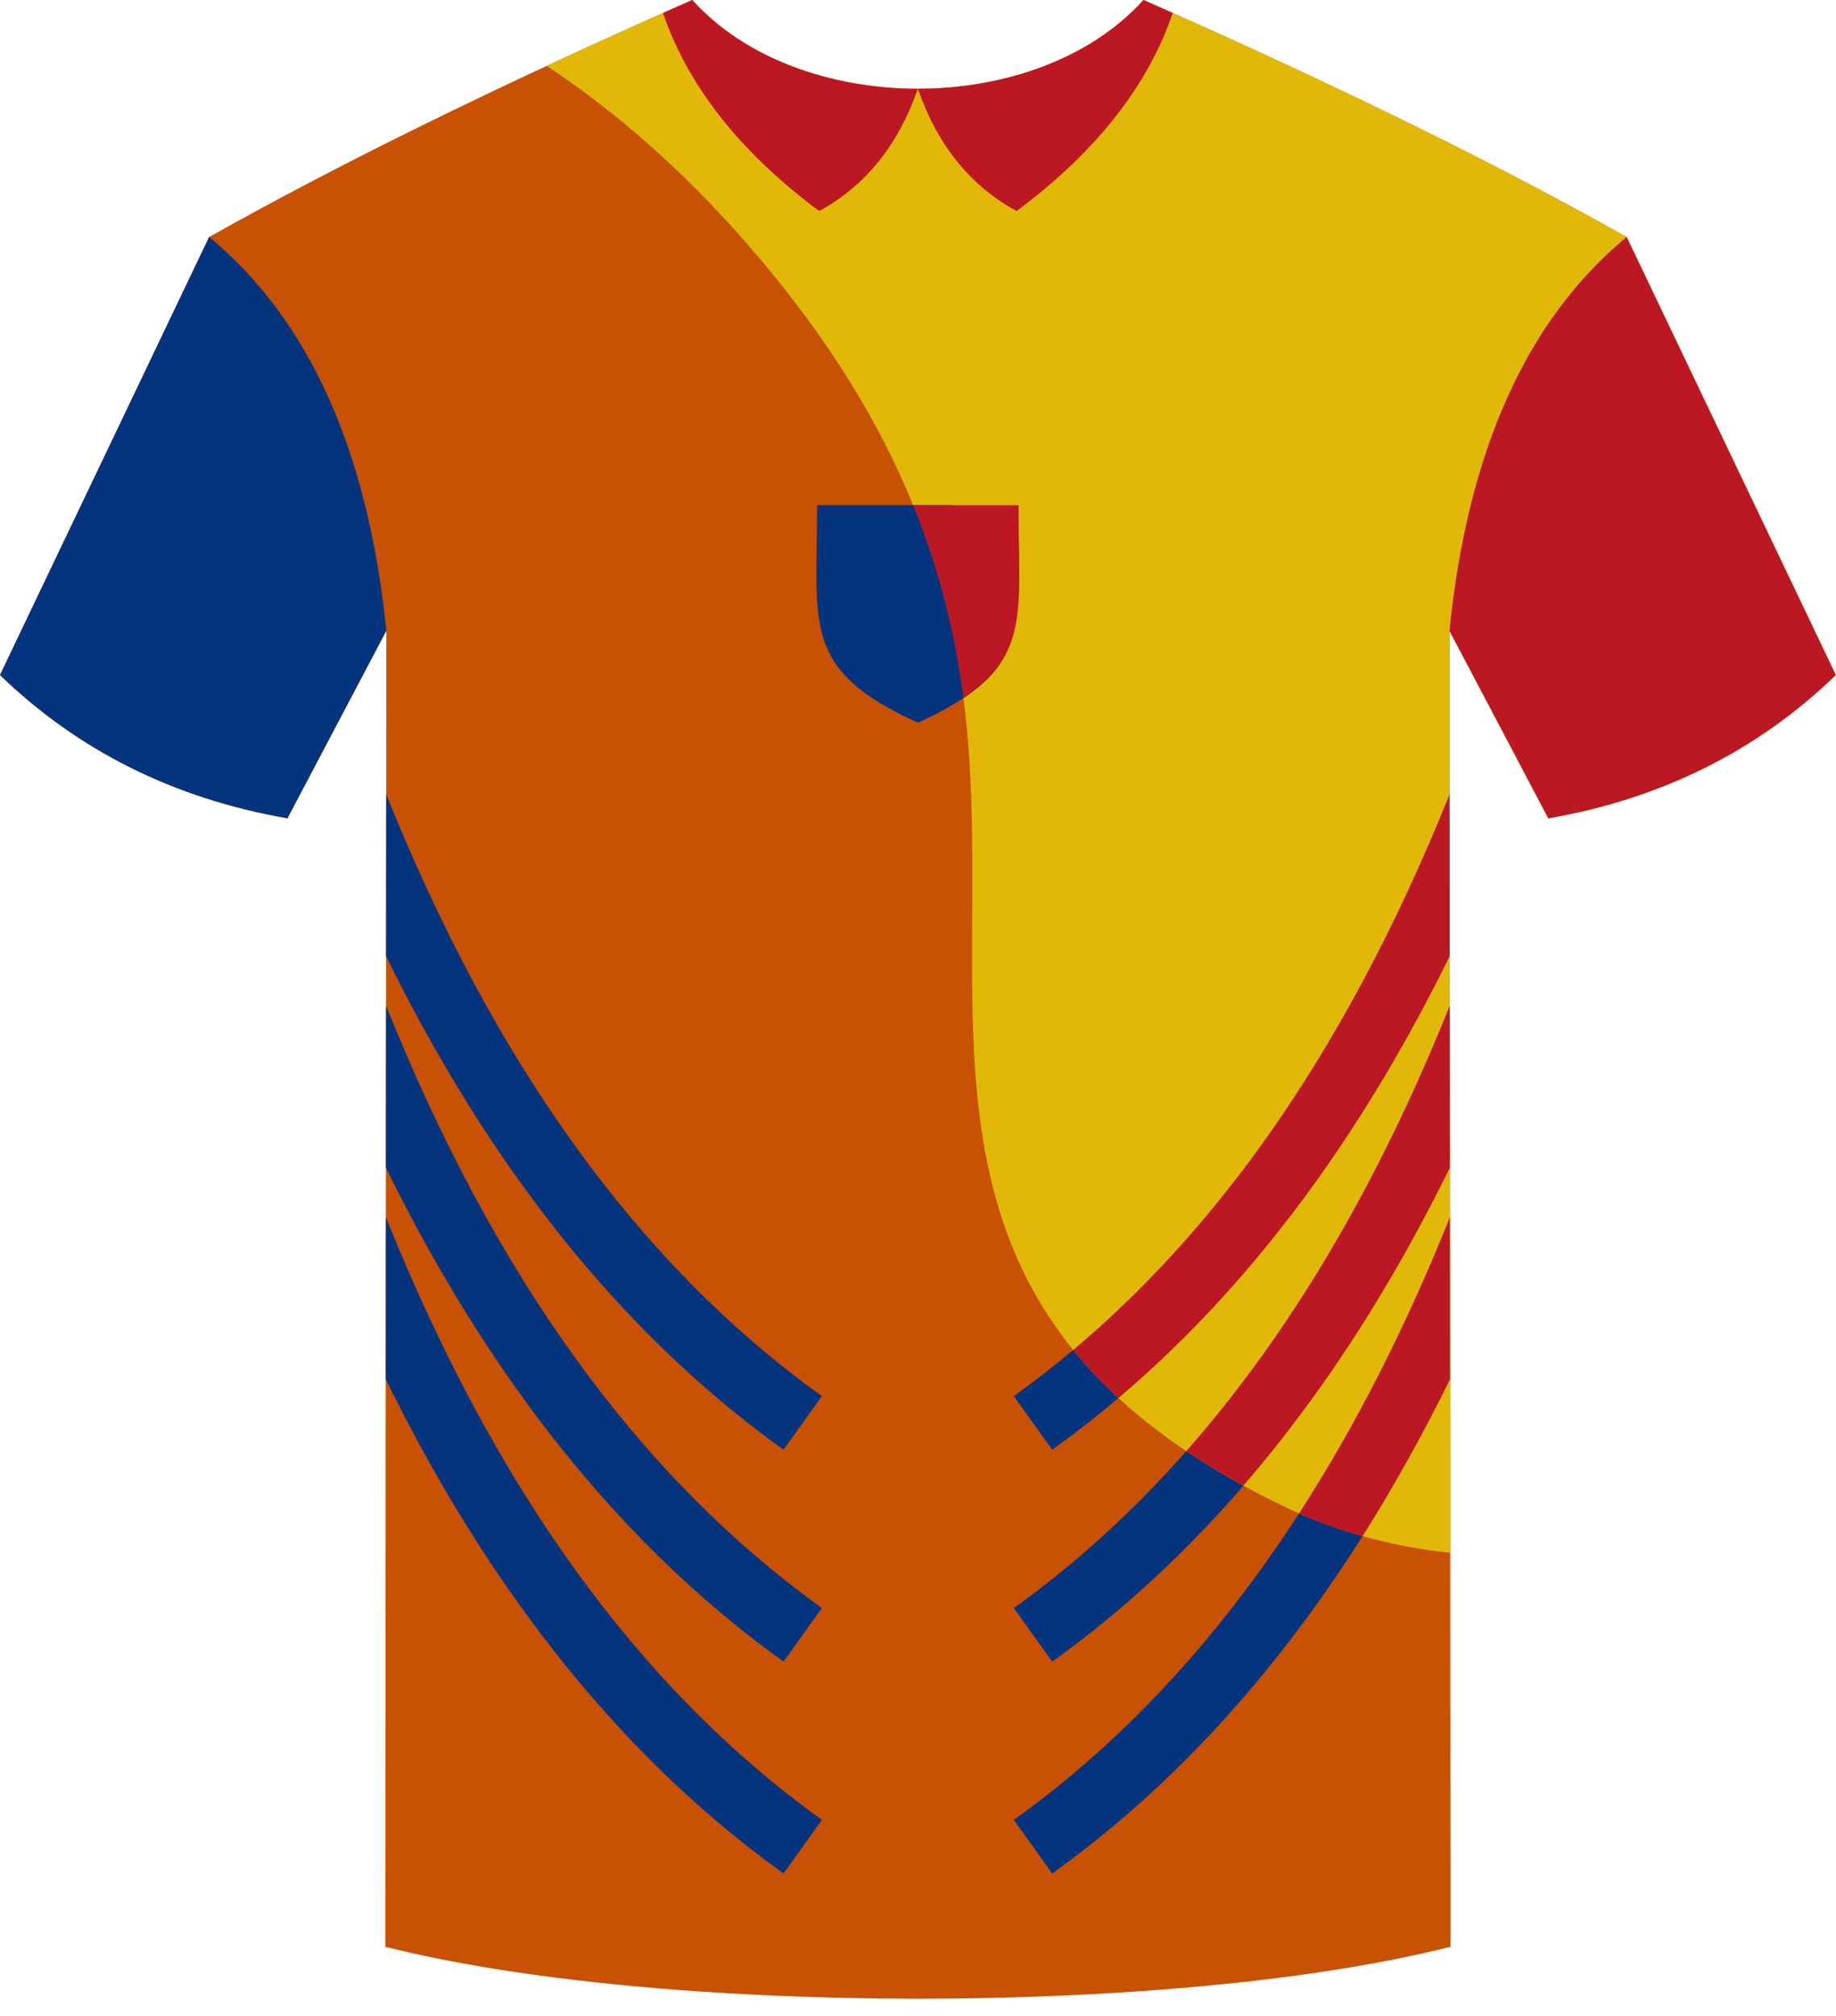
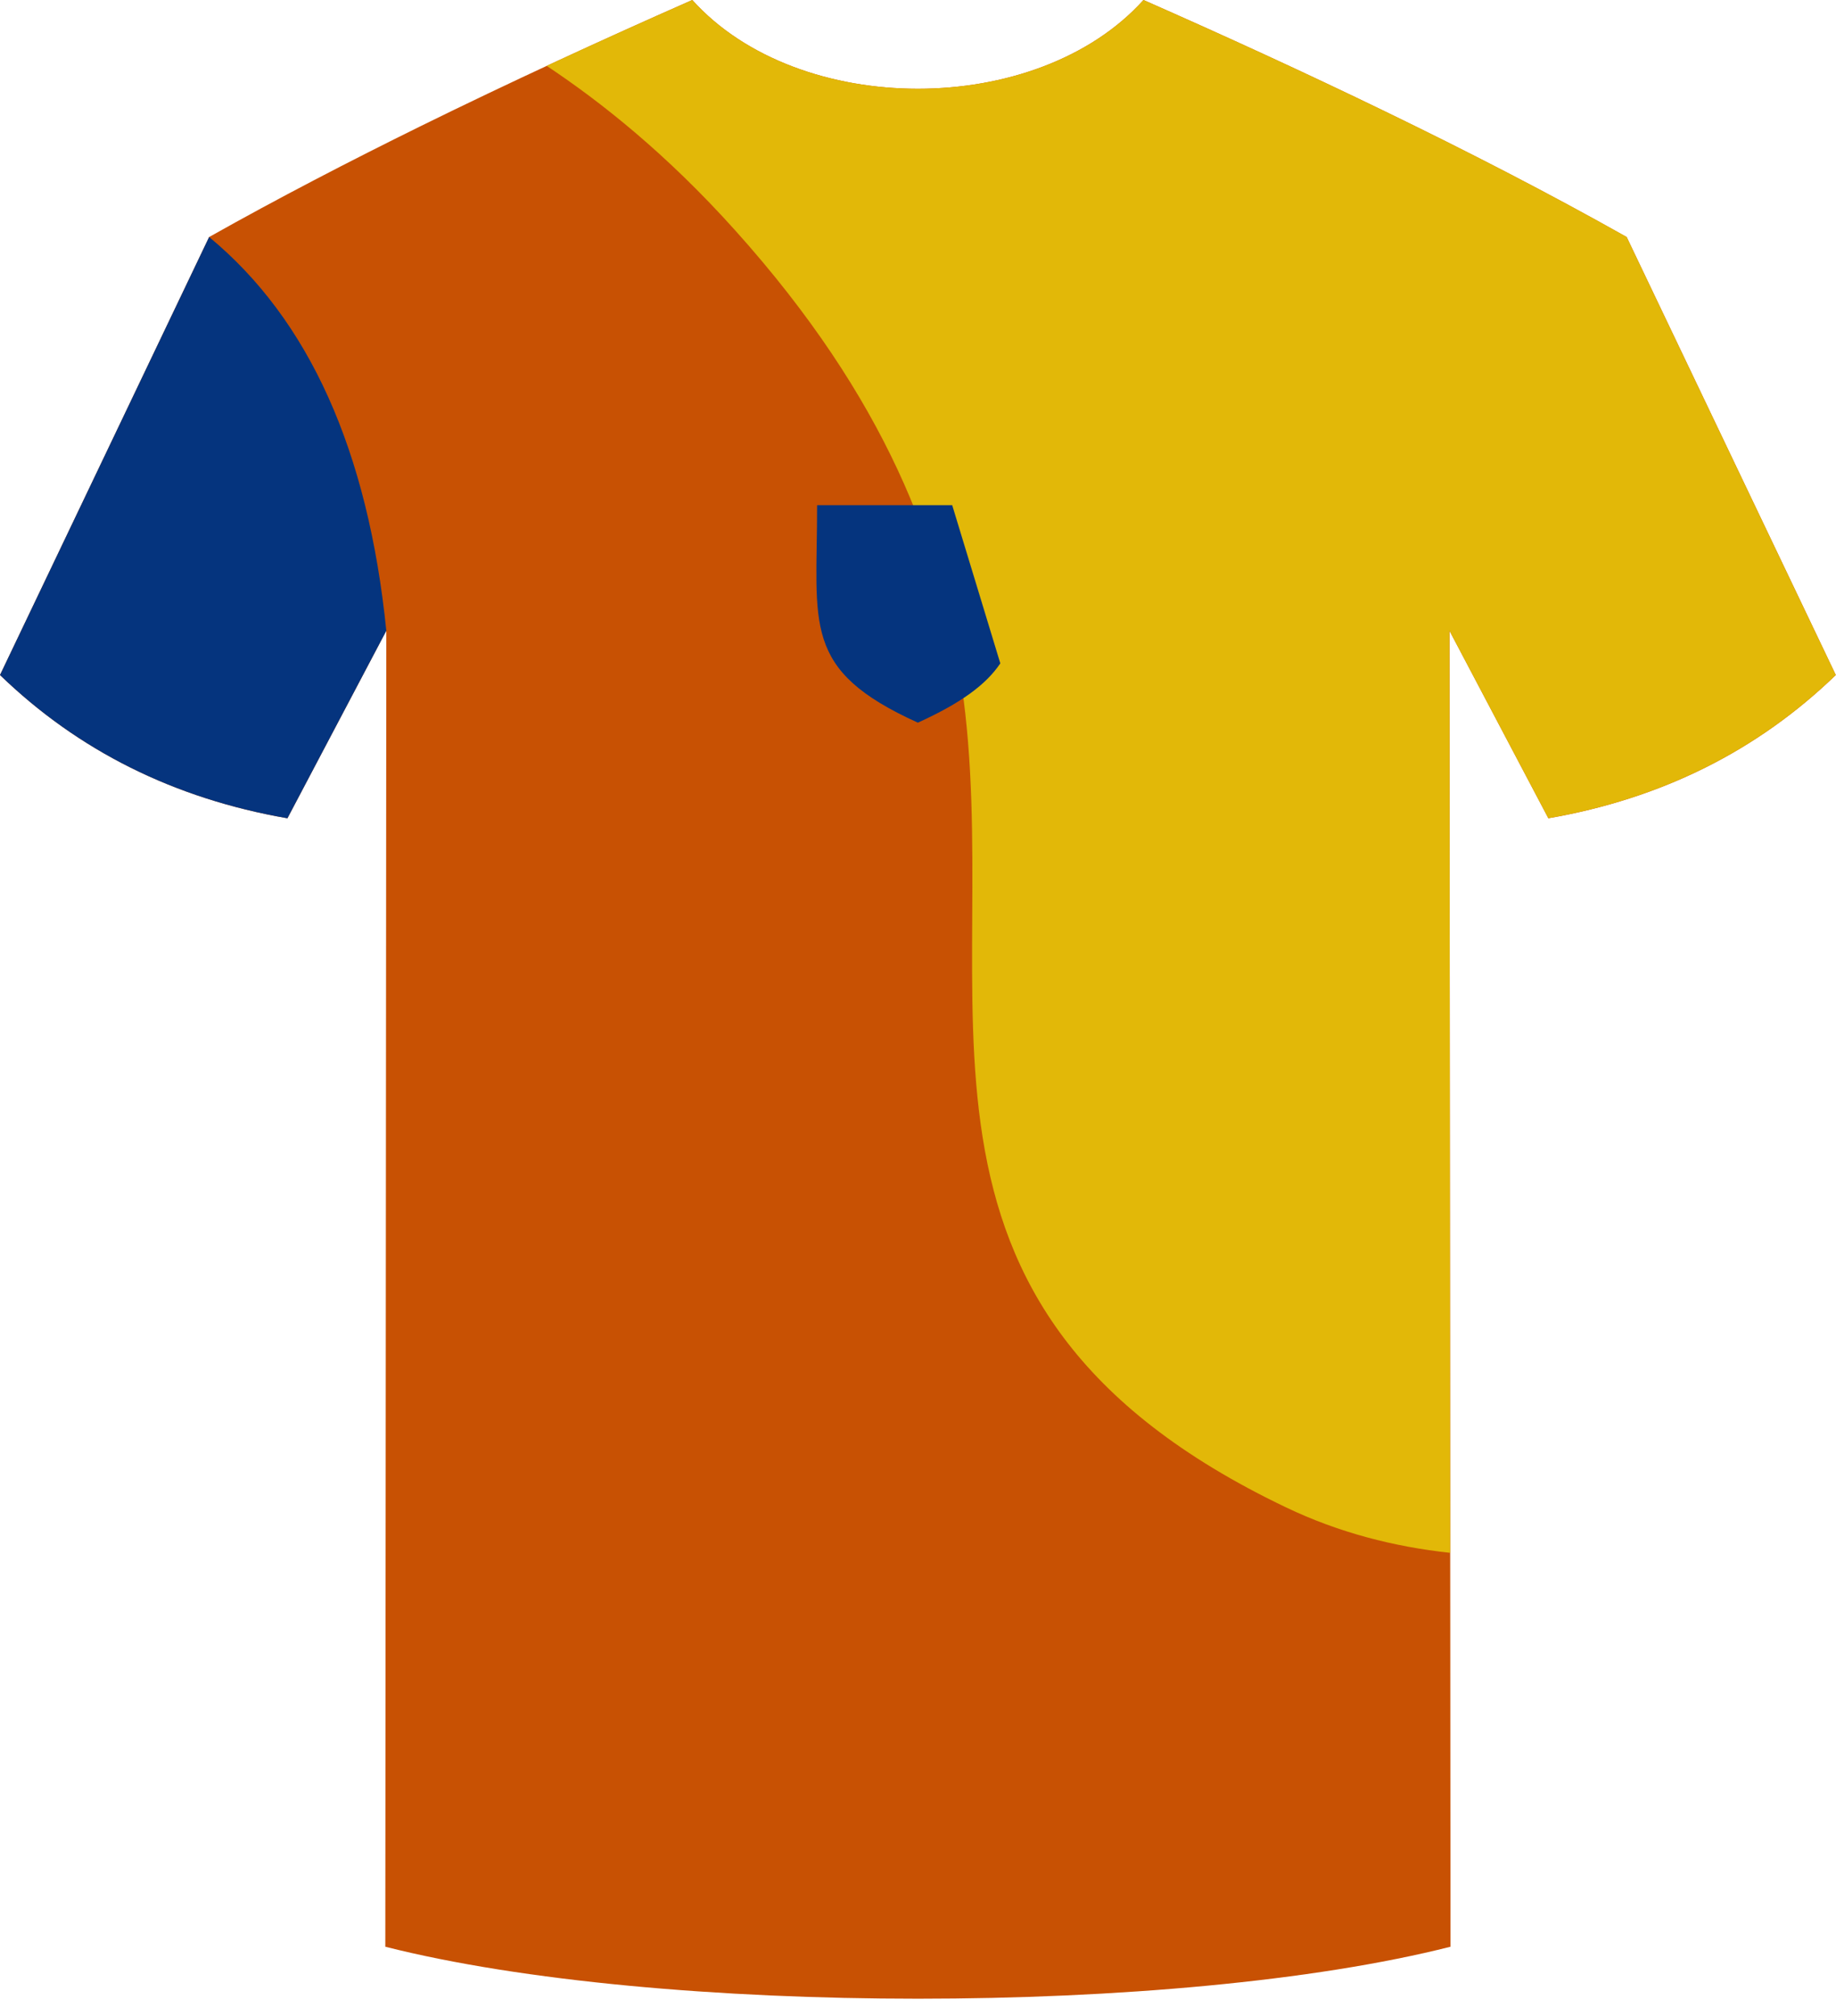
<svg xmlns="http://www.w3.org/2000/svg" height="420.6" preserveAspectRatio="xMidYMid meet" version="1.0" viewBox="0.0 0.0 383.2 420.6" width="383.2" zoomAndPan="magnify">
  <g id="change1_1">
    <path clip-rule="evenodd" d="M80.63,131.59l-0.21,274.56c57.15,14.46,165.17,14.46,222.32,0 l-0.21-274.56c6.88,13.04,13.76,26.09,20.64,39.13c23.62-4.1,43.61-14.06,59.99-29.89c-14.55-30.46-29.1-60.92-43.65-91.38 c-16.48-9.27-33.34-17.92-50.36-26.17C272.47,15.19,255.62,7.47,238.66,0c-22.23,24.69-71.94,24.69-94.17,0 c-19.05,8.4-37.97,17.11-56.66,26.3c-14.91,7.35-29.69,15-44.18,23.15C29.1,79.91,14.55,110.37,0,140.83 c16.37,15.82,36.37,25.78,59.99,29.89C66.87,157.67,73.75,144.63,80.63,131.59L80.63,131.59z" fill="#C85103" fill-rule="evenodd" />
  </g>
  <g id="change2_1">
    <path clip-rule="evenodd" d="M302.67,323.97l-0.15-192.39c6.88,13.04,13.76,26.09,20.64,39.13 c23.62-4.1,43.61-14.06,59.99-29.89c-14.55-30.46-29.1-60.92-43.65-91.38c-16.48-9.27-33.34-17.92-50.36-26.17 C272.47,15.19,255.62,7.47,238.66,0c-22.23,24.69-71.94,24.69-94.17,0c-10.17,4.48-20.31,9.05-30.39,13.74 c11.35,7.54,25.01,18.36,39.36,34.34c31.51,35.09,43.04,66.33,47.2,94.5c9.66,65.44-20.44,129.82,67.8,171.93 C279.36,319.72,290.89,322.7,302.67,323.97L302.67,323.97z" fill="#E2B808" fill-rule="evenodd" />
  </g>
  <g id="change3_1">
    <path clip-rule="evenodd" d="M191.57,150.77c8.99-4.08,14.21-7.91,17.21-12.37l-10.04-33h-7.18 h-21.02C170.56,130.47,167.16,139.7,191.57,150.77L191.57,150.77z M43.65,49.45C29.1,79.91,14.55,110.37,0,140.83 c16.37,15.82,36.37,25.78,59.99,29.89c6.88-13.04,13.76-26.09,20.64-39.13C76.83,94.05,64.5,66.67,43.65,49.45z" fill="#05347E" fill-rule="evenodd" />
  </g>
  <g id="change4_1">
-     <path clip-rule="evenodd" d="M339.5,49.45c14.55,30.46,29.1,60.92,43.65,91.38 c-16.37,15.82-36.37,25.78-59.99,29.89c-6.88-13.04-13.76-26.09-20.64-39.13C306.32,94.05,318.64,66.67,339.5,49.45z M190.58,105.4 c5.28,12.97,8.33,25.35,10.08,37.19c0.15,1.02,0.29,2.05,0.42,3.07c13.93-9.22,11.51-19.09,11.51-40.26h-21.02L190.58,105.4 L190.58,105.4z M138.37,2.71c2.04-0.91,4.07-1.81,6.11-2.71c11.11,12.34,29.1,18.52,47.09,18.52c4.08,11.75,10.95,20.26,20.6,25.51 c16.51-12.27,27.37-26.04,32.6-41.32C242.74,1.8,240.7,0.9,238.66,0c-11.11,12.34-29.1,18.52-47.09,18.52 c-4.08,11.75-10.95,20.26-20.6,25.51C154.47,31.76,143.6,17.98,138.37,2.71z" fill="#BC1823" fill-rule="evenodd" />
-   </g>
+     </g>
  <g id="change3_2">
-     <path d="M80.6,165.7c11.28,28.07,24.39,52.49,39.35,73.26c15.23,21.14,32.43,38.58,51.59,52.31l-8.01,11.18 c-20.31-14.56-38.55-33.05-54.71-55.48c-10.28-14.27-19.7-30.11-28.25-47.5L80.6,165.7L80.6,165.7z M223.99,281.65 c-4.04,3.39-8.17,6.6-12.39,9.63l8.01,11.18c4.72-3.38,9.33-6.98,13.83-10.79C229.9,288.41,226.76,285.07,223.99,281.65 L223.99,281.65z M302.64,287.74l-0.03-33.8v0L302.64,287.74L302.64,287.74L302.64,287.74z M271.13,315.75 c-2.59,4-5.23,7.88-7.94,11.63c-15.23,21.14-32.43,38.58-51.59,52.31l8.01,11.18c20.31-14.56,38.55-33.05,54.71-55.48 c3.45-4.79,6.81-9.76,10.06-14.9C279.89,319.22,275.46,317.65,271.13,315.75z M302.61,243.61l-0.02-21.37L302.61,243.61 L302.61,243.61z M247.6,302.75c-11.11,12.59-23.11,23.5-36,32.74l8.01,11.18c14.34-10.27,27.64-22.51,39.92-36.71 C255.23,307.61,251.26,305.21,247.6,302.75z M80.51,287.74l0.03-33.8c11.29,28.14,24.43,52.62,39.42,73.43 c15.23,21.14,32.43,38.58,51.59,52.31l-8.01,11.18c-20.31-14.56-38.55-33.05-54.71-55.48C98.52,321.08,89.08,305.19,80.51,287.74 L80.51,287.74z M80.54,243.61l0.03-33.78c11.28,28.11,24.41,52.56,39.39,73.34c15.23,21.14,32.43,38.58,51.59,52.31l-8.01,11.18 c-20.31-14.56-38.55-33.05-54.71-55.48C98.53,276.89,89.1,261.03,80.54,243.61z" fill="#05347E" />
-   </g>
+     </g>
  <g id="change4_2">
-     <path d="M302.64,287.75l-0.03-33.79c-9.25,23.06-19.75,43.66-31.48,61.79c4.33,1.91,8.76,3.48,13.25,4.74 C290.85,310.27,296.94,299.35,302.64,287.75L302.64,287.75z M302.61,243.61l-0.02-21.38l-0.01-12.41 c-11.28,28.11-24.41,52.56-39.39,73.34c-4.99,6.92-10.19,13.45-15.59,19.58c3.66,2.46,7.64,4.86,11.92,7.2 c5.11-5.92,10.05-12.17,14.8-18.77C284.61,276.89,294.05,261.03,302.61,243.61L302.61,243.61z M223.99,281.65 c2.77,3.42,5.91,6.76,9.45,10.02c14.85-12.58,28.48-27.48,40.88-44.69c10.28-14.27,19.7-30.11,28.25-47.5l-0.03-33.76 c-11.28,28.07-24.39,52.49-39.35,73.26C251.32,255.44,238.25,269.67,223.99,281.65z" fill="#BC1823" />
-   </g>
+     </g>
</svg>